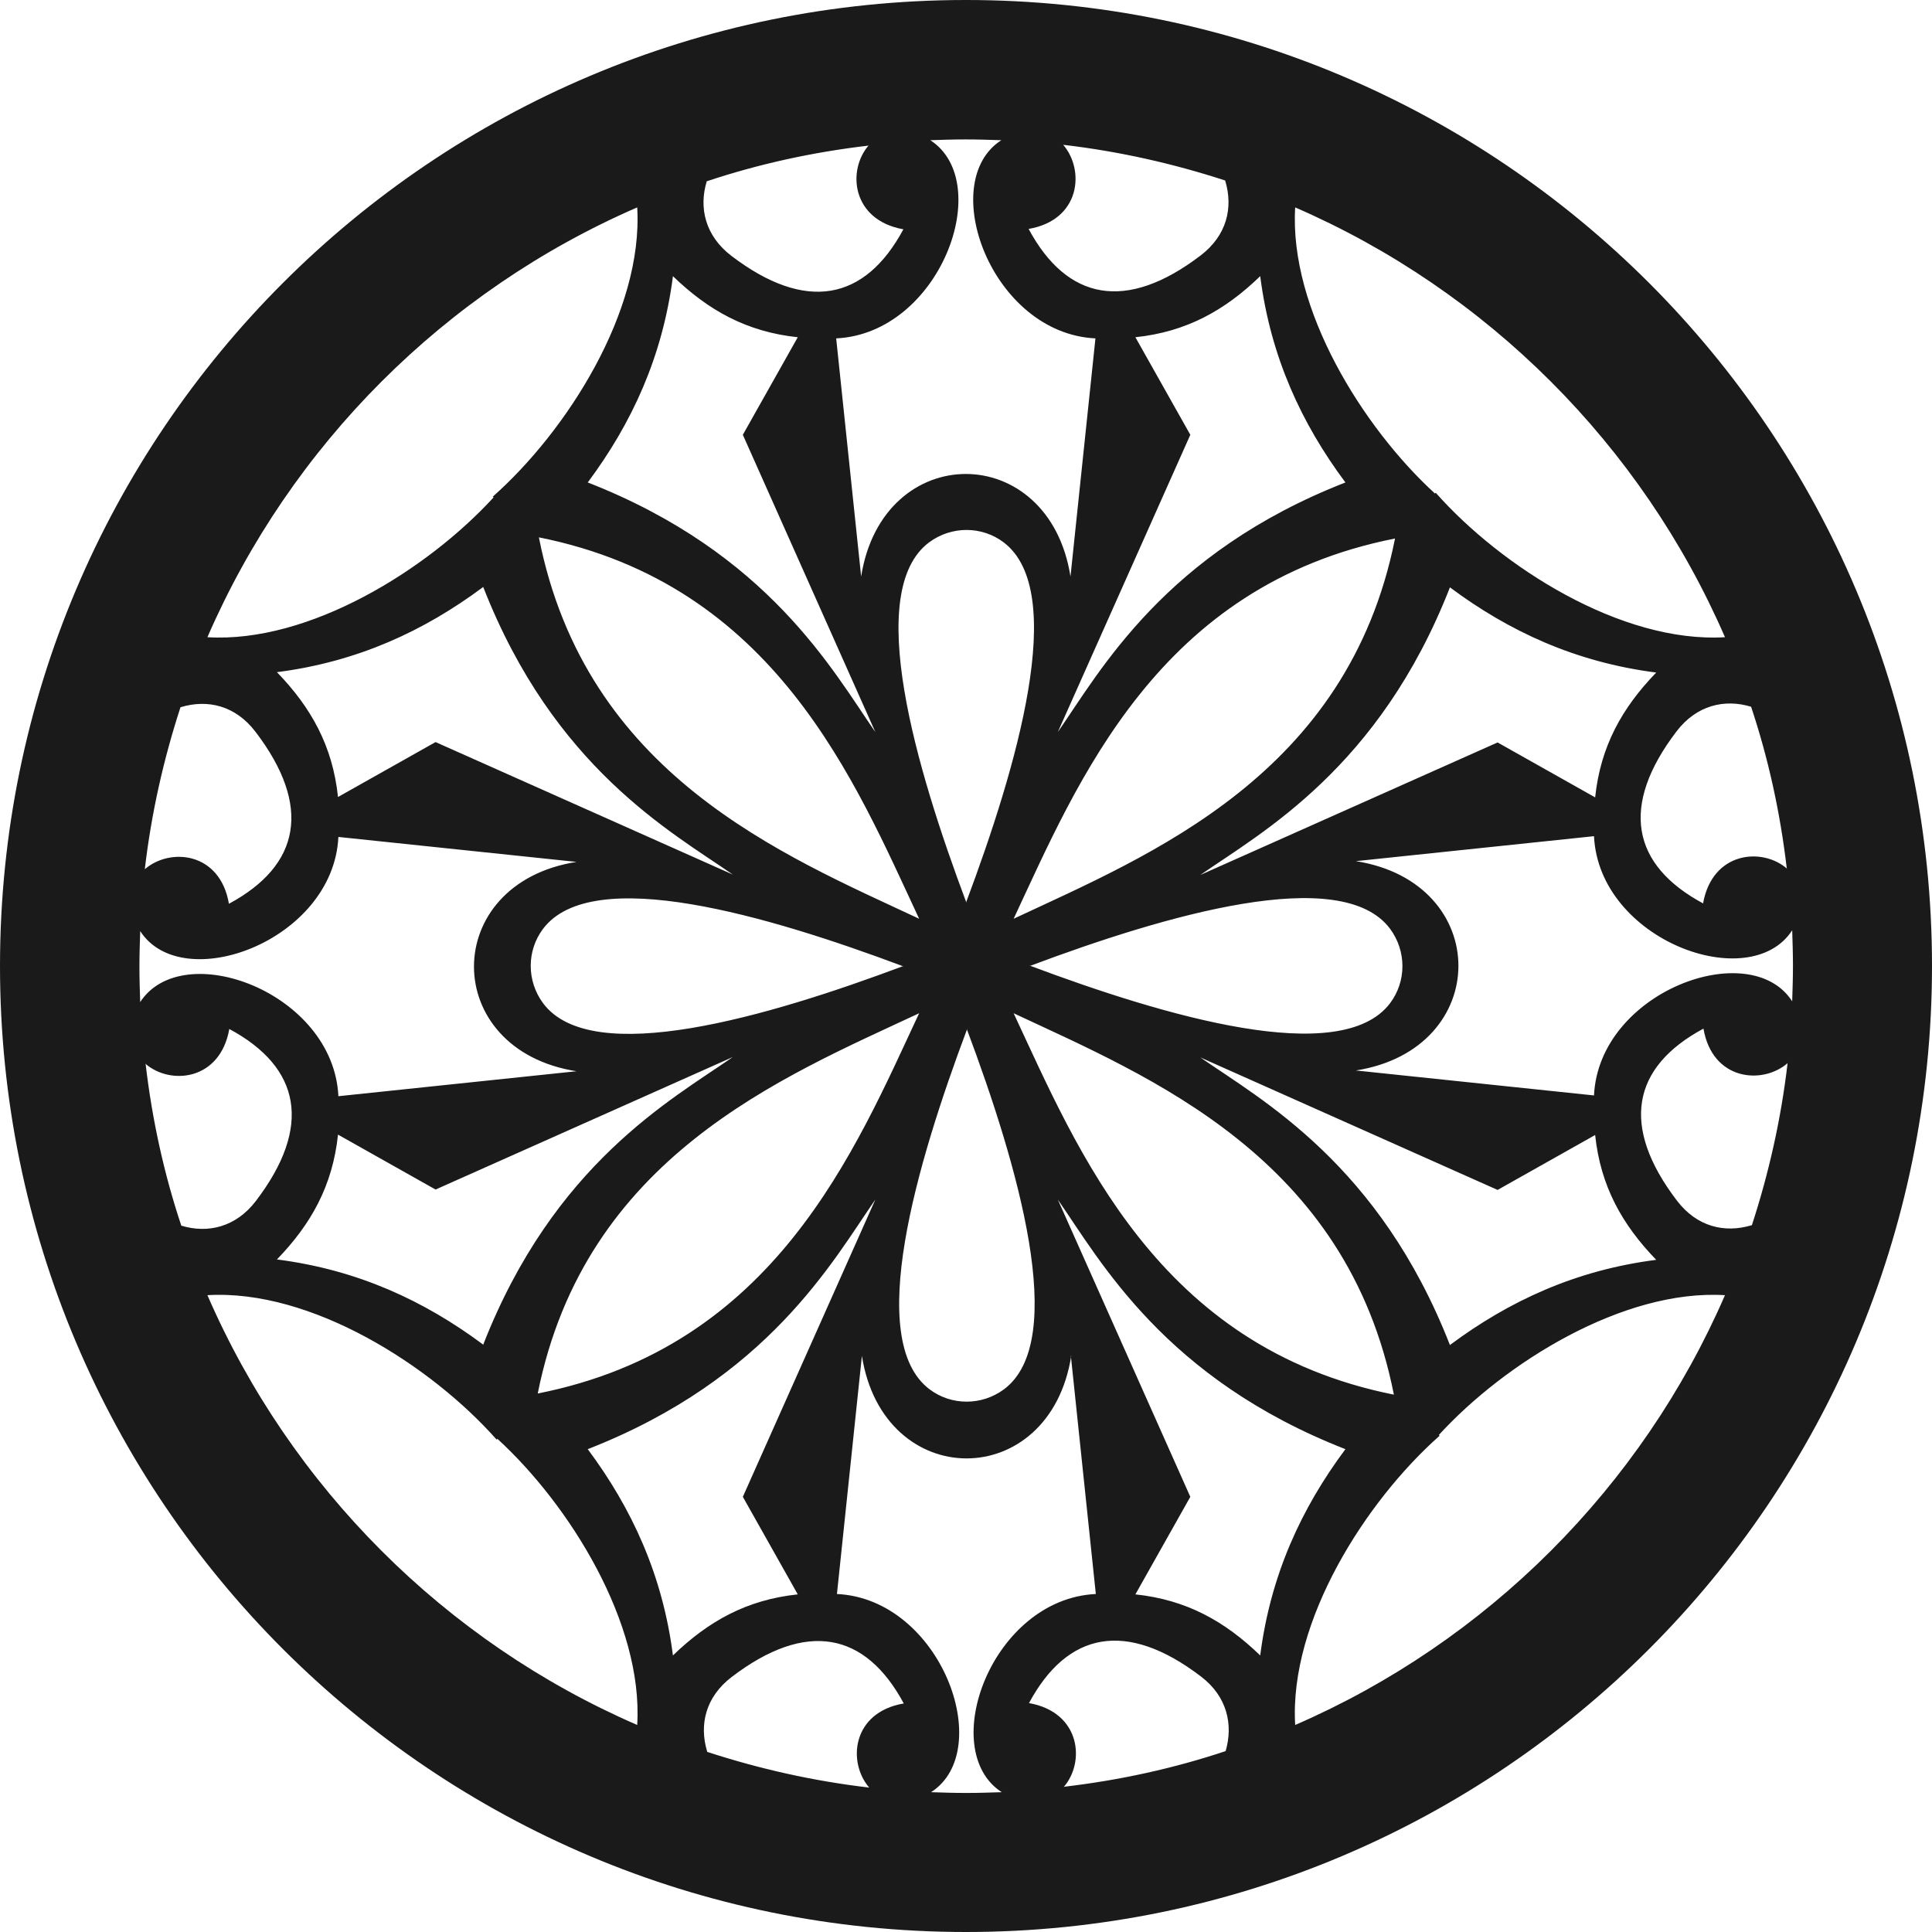
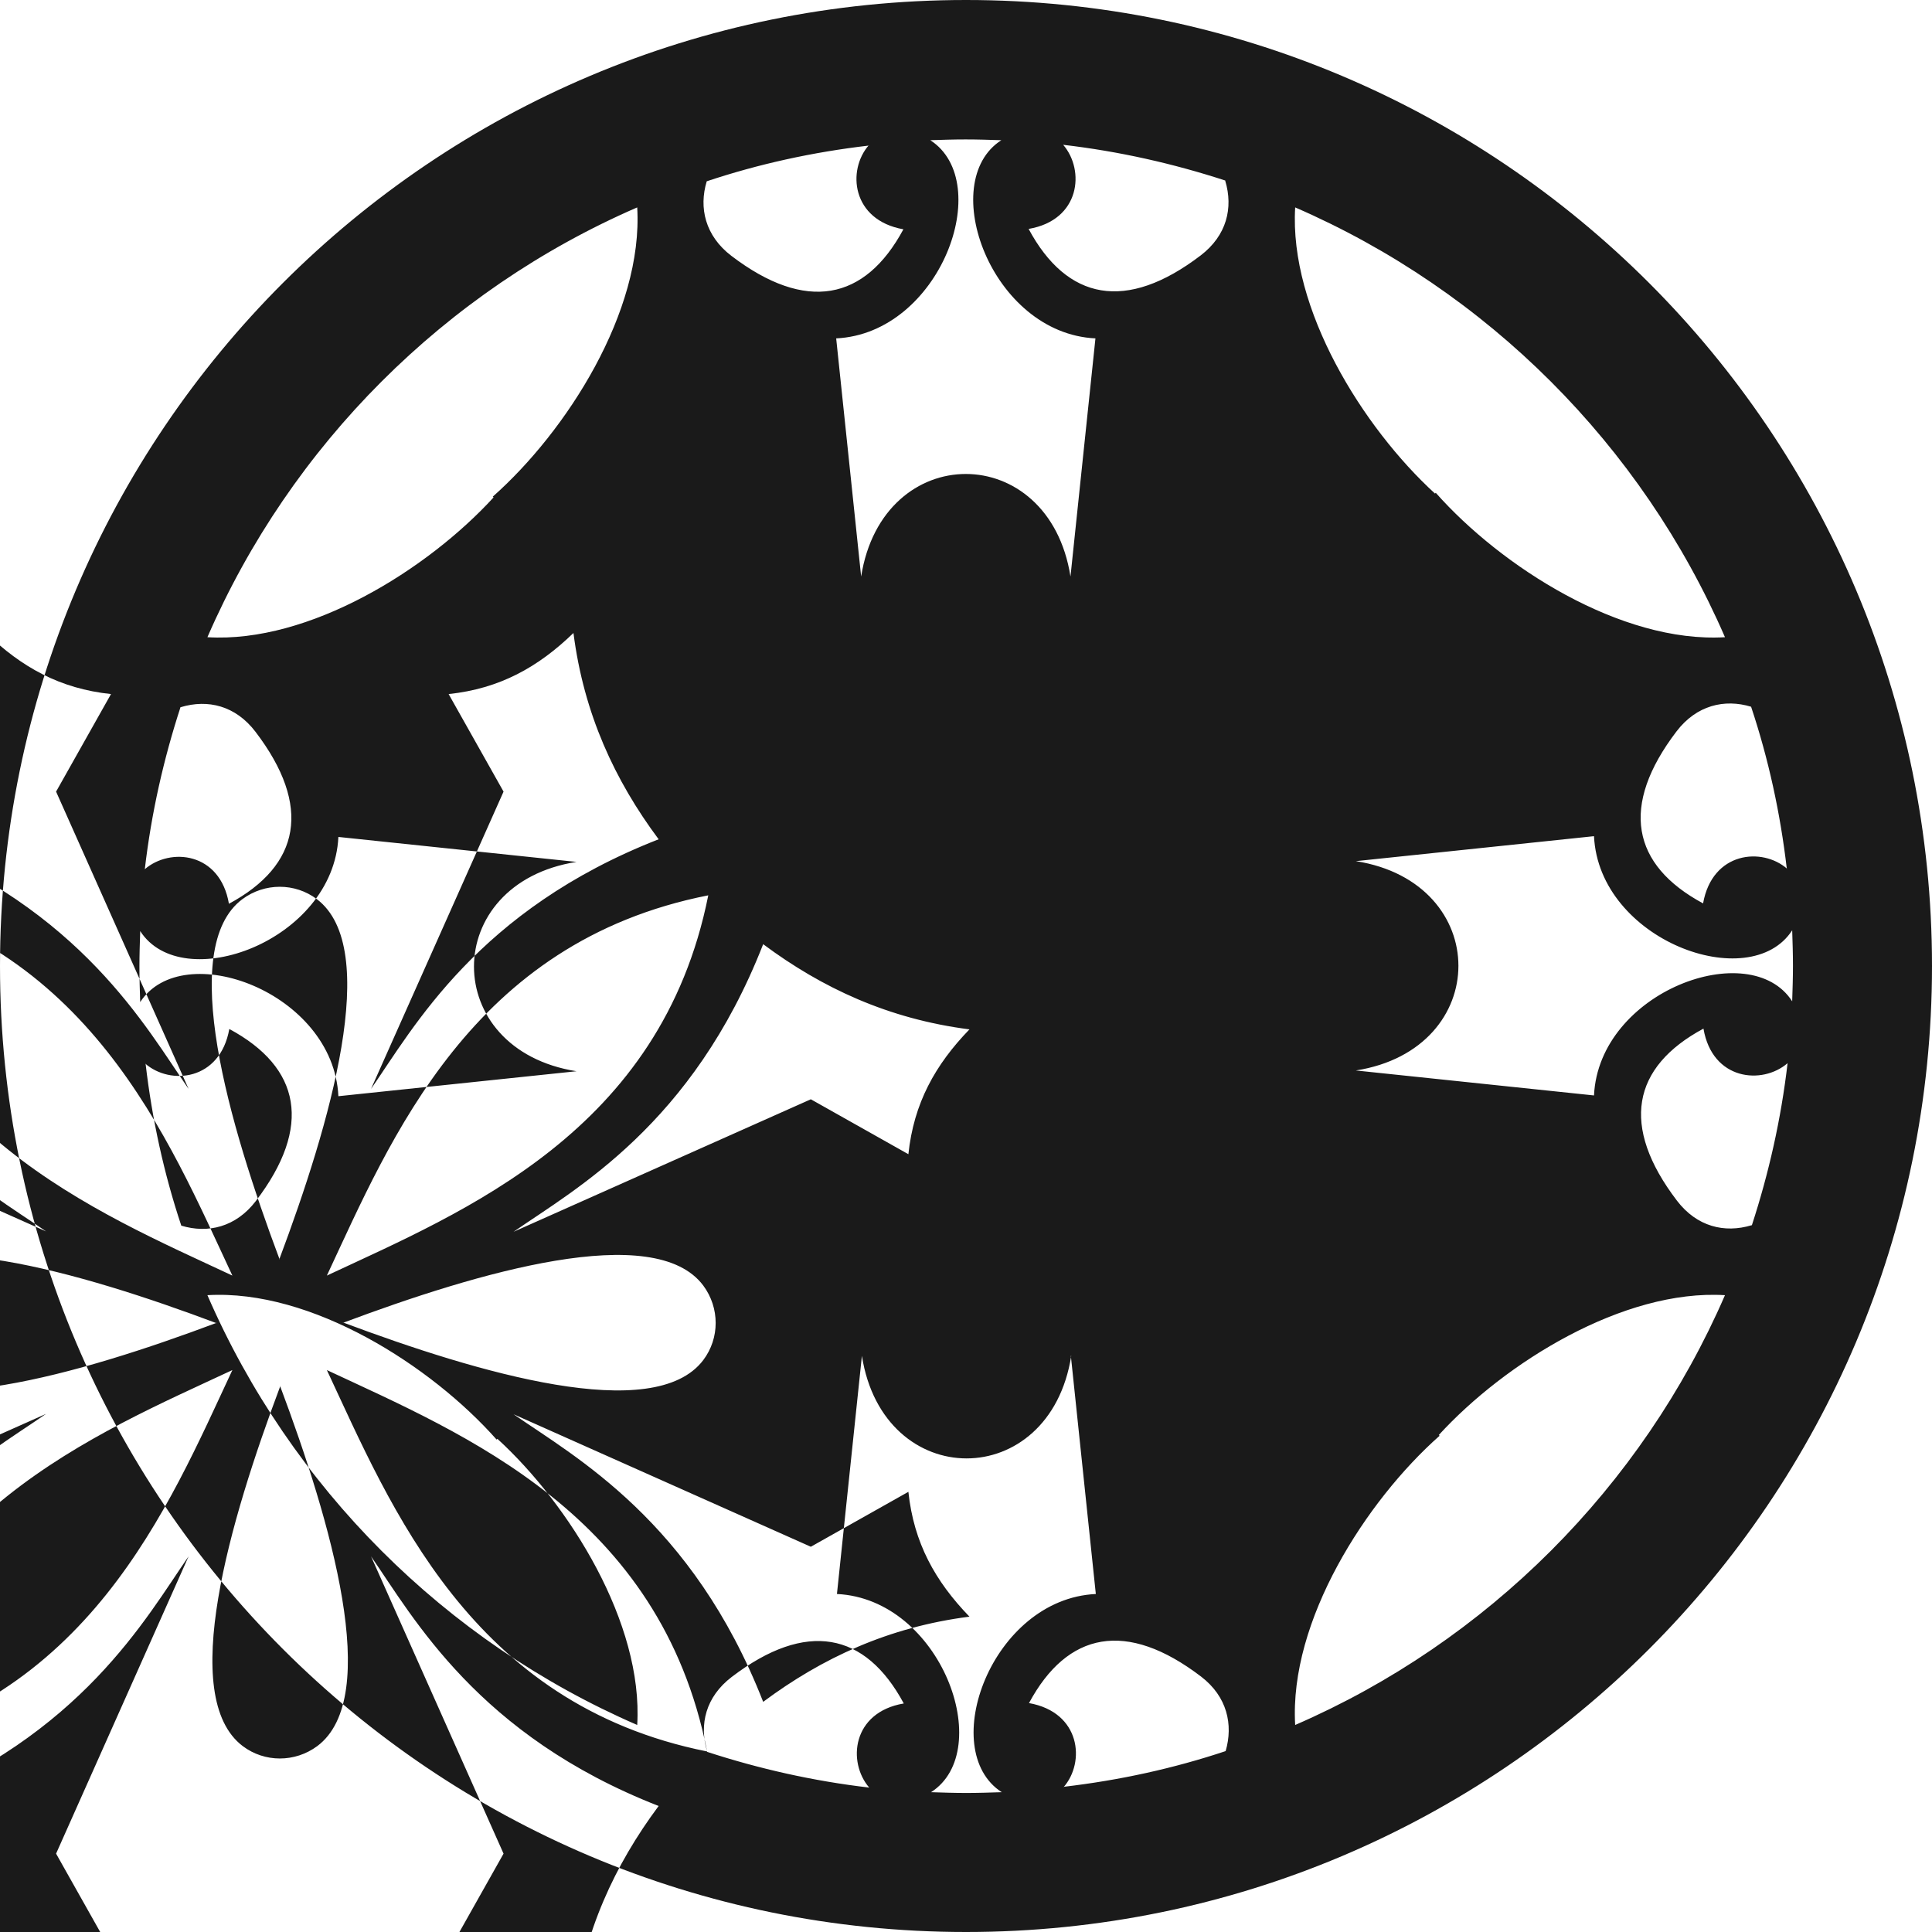
<svg xmlns="http://www.w3.org/2000/svg" xml:space="preserve" width="100%" height="100%" style="shape-rendering:geometricPrecision; text-rendering:geometricPrecision; image-rendering:optimizeQuality; fill-rule:evenodd; clip-rule:evenodd" viewBox="0 0 5.03 5.03">
  <defs>
    <style type="text/css">  .fil0 {fill:#1A1A1A}  </style>
  </defs>
  <g id="Layer_x0020_1">
-     <path class="fil0" d="M2.515 0c1.389,0 2.515,1.126 2.515,2.515 0,1.389 -1.126,2.515 -2.515,2.515 -1.389,0 -2.515,-1.126 -2.515,-2.515 0,-1.389 1.126,-2.515 2.515,-2.515zm0.273 3.53l0.065 0.62c-0.271,0.013 -0.415,0.406 -0.245,0.516 -0.031,0.001 -0.061,0.002 -0.092,0.002 -0.031,0 -0.062,-0.001 -0.092,-0.002 0.17,-0.109 0.026,-0.503 -0.245,-0.516l0.065 -0.62c0.056,0.356 0.489,0.356 0.545,0zm-0.019 1.123c0.057,-0.065 0.045,-0.195 -0.09,-0.219 0.1,-0.186 0.254,-0.217 0.448,-0.069 0.068,0.052 0.084,0.125 0.064,0.194 -0.135,0.045 -0.276,0.076 -0.422,0.093zm0.603 -0.162c-0.016,-0.271 0.184,-0.583 0.376,-0.753l-0.002 -0.002c0.172,-0.188 0.48,-0.38 0.745,-0.364 -0.217,0.5 -0.619,0.902 -1.119,1.119zm1.188 -1.301c-0.07,0.021 -0.142,0.004 -0.194,-0.064 -0.148,-0.194 -0.117,-0.348 0.069,-0.448 0.023,0.135 0.153,0.147 0.219,0.09 -0.017,0.146 -0.049,0.287 -0.093,0.422zm0.106 -0.583c-0.109,-0.17 -0.503,-0.026 -0.516,0.245l-0.62 -0.065c0.356,-0.056 0.356,-0.489 0,-0.545l0.62 -0.065c0.013,0.271 0.406,0.415 0.516,0.245 0.001,0.031 0.002,0.061 0.002,0.092 0,0.031 -0.001,0.062 -0.002,0.092zm-0.013 -0.345c-0.065,-0.057 -0.195,-0.045 -0.219,0.09 -0.186,-0.1 -0.217,-0.254 -0.069,-0.448 0.052,-0.068 0.125,-0.085 0.194,-0.064 0.045,0.135 0.076,0.276 0.093,0.422zm-0.162 -0.603c-0.271,0.016 -0.583,-0.184 -0.753,-0.376l-0.002 0.002c-0.188,-0.172 -0.38,-0.48 -0.364,-0.745 0.5,0.217 0.902,0.619 1.119,1.119zm-1.301 -1.188c0.021,0.07 0.004,0.142 -0.064,0.194 -0.194,0.148 -0.348,0.117 -0.448,-0.069 0.135,-0.023 0.147,-0.153 0.09,-0.219 0.146,0.017 0.287,0.049 0.422,0.093zm-0.583 -0.106c-0.17,0.109 -0.026,0.503 0.245,0.516l-0.065 0.62c-0.056,-0.356 -0.489,-0.356 -0.545,0l-0.065 -0.62c0.271,-0.013 0.415,-0.406 0.245,-0.516 0.031,-0.001 0.061,-0.002 0.092,-0.002 0.031,0 0.062,0.001 0.092,0.002zm-0.345 0.013c-0.057,0.065 -0.045,0.195 0.09,0.219 -0.1,0.186 -0.254,0.217 -0.448,0.069 -0.068,-0.052 -0.085,-0.125 -0.064,-0.194 0.135,-0.045 0.276,-0.076 0.422,-0.093zm-0.603 0.162c0.016,0.271 -0.184,0.583 -0.376,0.753l0.002 0.002c-0.172,0.188 -0.48,0.38 -0.745,0.364 0.217,-0.5 0.619,-0.902 1.119,-1.119zm-1.188 1.301c0.07,-0.021 0.142,-0.004 0.194,0.064 0.148,0.194 0.117,0.348 -0.069,0.448 -0.023,-0.135 -0.153,-0.147 -0.219,-0.09 0.017,-0.146 0.049,-0.287 0.093,-0.422zm-0.106 0.583c0.109,0.17 0.503,0.026 0.516,-0.245l0.62 0.065c-0.356,0.056 -0.356,0.489 0,0.545l-0.62 0.065c-0.013,-0.271 -0.406,-0.415 -0.516,-0.245 -0.001,-0.031 -0.002,-0.061 -0.002,-0.092 0,-0.031 0.001,-0.062 0.002,-0.092zm0.013 0.345c0.065,0.057 0.195,0.045 0.219,-0.09 0.186,0.1 0.217,0.254 0.069,0.448 -0.052,0.068 -0.125,0.085 -0.194,0.064 -0.045,-0.135 -0.076,-0.276 -0.093,-0.422zm0.162 0.603c0.271,-0.016 0.583,0.184 0.753,0.376l0.002 -0.002c0.188,0.172 0.38,0.48 0.364,0.745 -0.5,-0.217 -0.902,-0.619 -1.119,-1.119zm1.301 1.188c-0.021,-0.07 -0.004,-0.142 0.064,-0.194 0.194,-0.148 0.348,-0.117 0.448,0.069 -0.135,0.023 -0.147,0.153 -0.09,0.219 -0.146,-0.017 -0.287,-0.049 -0.422,-0.093zm1.788 -0.929c-0.616,-0.123 -0.823,-0.636 -0.99,-0.993 0.357,0.167 0.868,0.375 0.99,0.993zm-1.236 -0.993c-0.167,0.357 -0.375,0.868 -0.993,0.99 0.123,-0.616 0.636,-0.823 0.993,-0.99zm0.246 -0.246c0.167,-0.357 0.375,-0.868 0.993,-0.99 -0.123,0.616 -0.636,0.823 -0.993,0.99zm0.042 0.123c0.352,-0.132 0.811,-0.267 0.938,-0.097 0.043,0.058 0.043,0.137 -0,0.194 -0.128,0.169 -0.586,0.034 -0.938,-0.098zm1.095 0.986c0.152,-0.113 0.325,-0.194 0.536,-0.221 -0.089,-0.092 -0.145,-0.192 -0.159,-0.325l-0.254 0.143 -0.774 -0.345c0.16,0.111 0.466,0.278 0.65,0.749zm0 -1.971c0.152,0.113 0.325,0.194 0.536,0.221 -0.089,0.092 -0.145,0.192 -0.159,0.325l-0.254 -0.143 -0.774 0.345c0.16,-0.111 0.466,-0.278 0.65,-0.749zm-1.383 0.862c-0.357,-0.167 -0.868,-0.375 -0.99,-0.993 0.616,0.123 0.823,0.636 0.99,0.993zm0.123 -0.042c-0.132,-0.352 -0.267,-0.811 -0.097,-0.938 0.058,-0.043 0.137,-0.043 0.194,0 0.169,0.128 0.034,0.586 -0.098,0.938zm0.986 -1.095c-0.113,-0.152 -0.194,-0.325 -0.221,-0.536 -0.092,0.089 -0.192,0.145 -0.325,0.159l0.143 0.254 -0.345 0.774c0.111,-0.16 0.278,-0.466 0.749,-0.65zm-1.971 0c0.113,-0.152 0.194,-0.325 0.221,-0.536 0.092,0.089 0.192,0.145 0.325,0.159l-0.143 0.254 0.345 0.774c-0.111,-0.16 -0.278,-0.466 -0.749,-0.65zm0.821 1.26c-0.352,0.132 -0.811,0.267 -0.938,0.097 -0.043,-0.058 -0.043,-0.137 0,-0.194 0.128,-0.169 0.586,-0.034 0.938,0.098zm-1.095 -0.986c-0.152,0.113 -0.325,0.194 -0.536,0.221 0.089,0.092 0.145,0.192 0.159,0.325l0.254 -0.143 0.774 0.345c-0.16,-0.111 -0.466,-0.278 -0.65,-0.749zm0 1.971c-0.152,-0.113 -0.325,-0.194 -0.536,-0.221 0.089,-0.092 0.145,-0.192 0.159,-0.325l0.254 0.143 0.774 -0.345c-0.16,0.111 -0.466,0.278 -0.65,0.749zm1.26 -0.821c0.132,0.352 0.267,0.811 0.097,0.938 -0.058,0.043 -0.137,0.043 -0.194,-0 -0.169,-0.128 -0.034,-0.586 0.098,-0.938zm-0.986 1.095c0.113,0.152 0.194,0.325 0.221,0.536 0.092,-0.089 0.192,-0.145 0.325,-0.159l-0.143 -0.254 0.345 -0.774c-0.111,0.16 -0.278,0.466 -0.749,0.65zm1.971 0c-0.113,0.152 -0.194,0.325 -0.221,0.536 -0.092,-0.089 -0.192,-0.145 -0.325,-0.159l0.143 -0.254 -0.345 -0.774c0.111,0.16 0.278,0.466 0.749,0.65z" />
+     <path class="fil0" d="M2.515 0c1.389,0 2.515,1.126 2.515,2.515 0,1.389 -1.126,2.515 -2.515,2.515 -1.389,0 -2.515,-1.126 -2.515,-2.515 0,-1.389 1.126,-2.515 2.515,-2.515zm0.273 3.53l0.065 0.62c-0.271,0.013 -0.415,0.406 -0.245,0.516 -0.031,0.001 -0.061,0.002 -0.092,0.002 -0.031,0 -0.062,-0.001 -0.092,-0.002 0.17,-0.109 0.026,-0.503 -0.245,-0.516l0.065 -0.62c0.056,0.356 0.489,0.356 0.545,0zm-0.019 1.123c0.057,-0.065 0.045,-0.195 -0.09,-0.219 0.1,-0.186 0.254,-0.217 0.448,-0.069 0.068,0.052 0.084,0.125 0.064,0.194 -0.135,0.045 -0.276,0.076 -0.422,0.093zm0.603 -0.162c-0.016,-0.271 0.184,-0.583 0.376,-0.753l-0.002 -0.002c0.172,-0.188 0.48,-0.38 0.745,-0.364 -0.217,0.5 -0.619,0.902 -1.119,1.119zm1.188 -1.301c-0.07,0.021 -0.142,0.004 -0.194,-0.064 -0.148,-0.194 -0.117,-0.348 0.069,-0.448 0.023,0.135 0.153,0.147 0.219,0.09 -0.017,0.146 -0.049,0.287 -0.093,0.422zm0.106 -0.583c-0.109,-0.17 -0.503,-0.026 -0.516,0.245l-0.62 -0.065c0.356,-0.056 0.356,-0.489 0,-0.545l0.62 -0.065c0.013,0.271 0.406,0.415 0.516,0.245 0.001,0.031 0.002,0.061 0.002,0.092 0,0.031 -0.001,0.062 -0.002,0.092zm-0.013 -0.345c-0.065,-0.057 -0.195,-0.045 -0.219,0.09 -0.186,-0.1 -0.217,-0.254 -0.069,-0.448 0.052,-0.068 0.125,-0.085 0.194,-0.064 0.045,0.135 0.076,0.276 0.093,0.422zm-0.162 -0.603c-0.271,0.016 -0.583,-0.184 -0.753,-0.376l-0.002 0.002c-0.188,-0.172 -0.38,-0.48 -0.364,-0.745 0.5,0.217 0.902,0.619 1.119,1.119zm-1.301 -1.188c0.021,0.07 0.004,0.142 -0.064,0.194 -0.194,0.148 -0.348,0.117 -0.448,-0.069 0.135,-0.023 0.147,-0.153 0.09,-0.219 0.146,0.017 0.287,0.049 0.422,0.093zm-0.583 -0.106c-0.17,0.109 -0.026,0.503 0.245,0.516l-0.065 0.62c-0.056,-0.356 -0.489,-0.356 -0.545,0l-0.065 -0.62c0.271,-0.013 0.415,-0.406 0.245,-0.516 0.031,-0.001 0.061,-0.002 0.092,-0.002 0.031,0 0.062,0.001 0.092,0.002zm-0.345 0.013c-0.057,0.065 -0.045,0.195 0.09,0.219 -0.1,0.186 -0.254,0.217 -0.448,0.069 -0.068,-0.052 -0.085,-0.125 -0.064,-0.194 0.135,-0.045 0.276,-0.076 0.422,-0.093zm-0.603 0.162c0.016,0.271 -0.184,0.583 -0.376,0.753l0.002 0.002c-0.172,0.188 -0.48,0.38 -0.745,0.364 0.217,-0.5 0.619,-0.902 1.119,-1.119zm-1.188 1.301c0.07,-0.021 0.142,-0.004 0.194,0.064 0.148,0.194 0.117,0.348 -0.069,0.448 -0.023,-0.135 -0.153,-0.147 -0.219,-0.09 0.017,-0.146 0.049,-0.287 0.093,-0.422zm-0.106 0.583c0.109,0.17 0.503,0.026 0.516,-0.245l0.62 0.065c-0.356,0.056 -0.356,0.489 0,0.545l-0.62 0.065c-0.013,-0.271 -0.406,-0.415 -0.516,-0.245 -0.001,-0.031 -0.002,-0.061 -0.002,-0.092 0,-0.031 0.001,-0.062 0.002,-0.092zm0.013 0.345c0.065,0.057 0.195,0.045 0.219,-0.09 0.186,0.1 0.217,0.254 0.069,0.448 -0.052,0.068 -0.125,0.085 -0.194,0.064 -0.045,-0.135 -0.076,-0.276 -0.093,-0.422zm0.162 0.603c0.271,-0.016 0.583,0.184 0.753,0.376l0.002 -0.002c0.188,0.172 0.38,0.48 0.364,0.745 -0.5,-0.217 -0.902,-0.619 -1.119,-1.119zm1.301 1.188c-0.021,-0.07 -0.004,-0.142 0.064,-0.194 0.194,-0.148 0.348,-0.117 0.448,0.069 -0.135,0.023 -0.147,0.153 -0.09,0.219 -0.146,-0.017 -0.287,-0.049 -0.422,-0.093zc-0.616,-0.123 -0.823,-0.636 -0.99,-0.993 0.357,0.167 0.868,0.375 0.99,0.993zm-1.236 -0.993c-0.167,0.357 -0.375,0.868 -0.993,0.99 0.123,-0.616 0.636,-0.823 0.993,-0.99zm0.246 -0.246c0.167,-0.357 0.375,-0.868 0.993,-0.99 -0.123,0.616 -0.636,0.823 -0.993,0.99zm0.042 0.123c0.352,-0.132 0.811,-0.267 0.938,-0.097 0.043,0.058 0.043,0.137 -0,0.194 -0.128,0.169 -0.586,0.034 -0.938,-0.098zm1.095 0.986c0.152,-0.113 0.325,-0.194 0.536,-0.221 -0.089,-0.092 -0.145,-0.192 -0.159,-0.325l-0.254 0.143 -0.774 -0.345c0.16,0.111 0.466,0.278 0.65,0.749zm0 -1.971c0.152,0.113 0.325,0.194 0.536,0.221 -0.089,0.092 -0.145,0.192 -0.159,0.325l-0.254 -0.143 -0.774 0.345c0.16,-0.111 0.466,-0.278 0.65,-0.749zm-1.383 0.862c-0.357,-0.167 -0.868,-0.375 -0.99,-0.993 0.616,0.123 0.823,0.636 0.99,0.993zm0.123 -0.042c-0.132,-0.352 -0.267,-0.811 -0.097,-0.938 0.058,-0.043 0.137,-0.043 0.194,0 0.169,0.128 0.034,0.586 -0.098,0.938zm0.986 -1.095c-0.113,-0.152 -0.194,-0.325 -0.221,-0.536 -0.092,0.089 -0.192,0.145 -0.325,0.159l0.143 0.254 -0.345 0.774c0.111,-0.16 0.278,-0.466 0.749,-0.65zm-1.971 0c0.113,-0.152 0.194,-0.325 0.221,-0.536 0.092,0.089 0.192,0.145 0.325,0.159l-0.143 0.254 0.345 0.774c-0.111,-0.16 -0.278,-0.466 -0.749,-0.65zm0.821 1.26c-0.352,0.132 -0.811,0.267 -0.938,0.097 -0.043,-0.058 -0.043,-0.137 0,-0.194 0.128,-0.169 0.586,-0.034 0.938,0.098zm-1.095 -0.986c-0.152,0.113 -0.325,0.194 -0.536,0.221 0.089,0.092 0.145,0.192 0.159,0.325l0.254 -0.143 0.774 0.345c-0.16,-0.111 -0.466,-0.278 -0.65,-0.749zm0 1.971c-0.152,-0.113 -0.325,-0.194 -0.536,-0.221 0.089,-0.092 0.145,-0.192 0.159,-0.325l0.254 0.143 0.774 -0.345c-0.16,0.111 -0.466,0.278 -0.65,0.749zm1.26 -0.821c0.132,0.352 0.267,0.811 0.097,0.938 -0.058,0.043 -0.137,0.043 -0.194,-0 -0.169,-0.128 -0.034,-0.586 0.098,-0.938zm-0.986 1.095c0.113,0.152 0.194,0.325 0.221,0.536 0.092,-0.089 0.192,-0.145 0.325,-0.159l-0.143 -0.254 0.345 -0.774c-0.111,0.16 -0.278,0.466 -0.749,0.65zm1.971 0c-0.113,0.152 -0.194,0.325 -0.221,0.536 -0.092,-0.089 -0.192,-0.145 -0.325,-0.159l0.143 -0.254 -0.345 -0.774c0.111,0.16 0.278,0.466 0.749,0.65z" />
  </g>
</svg>